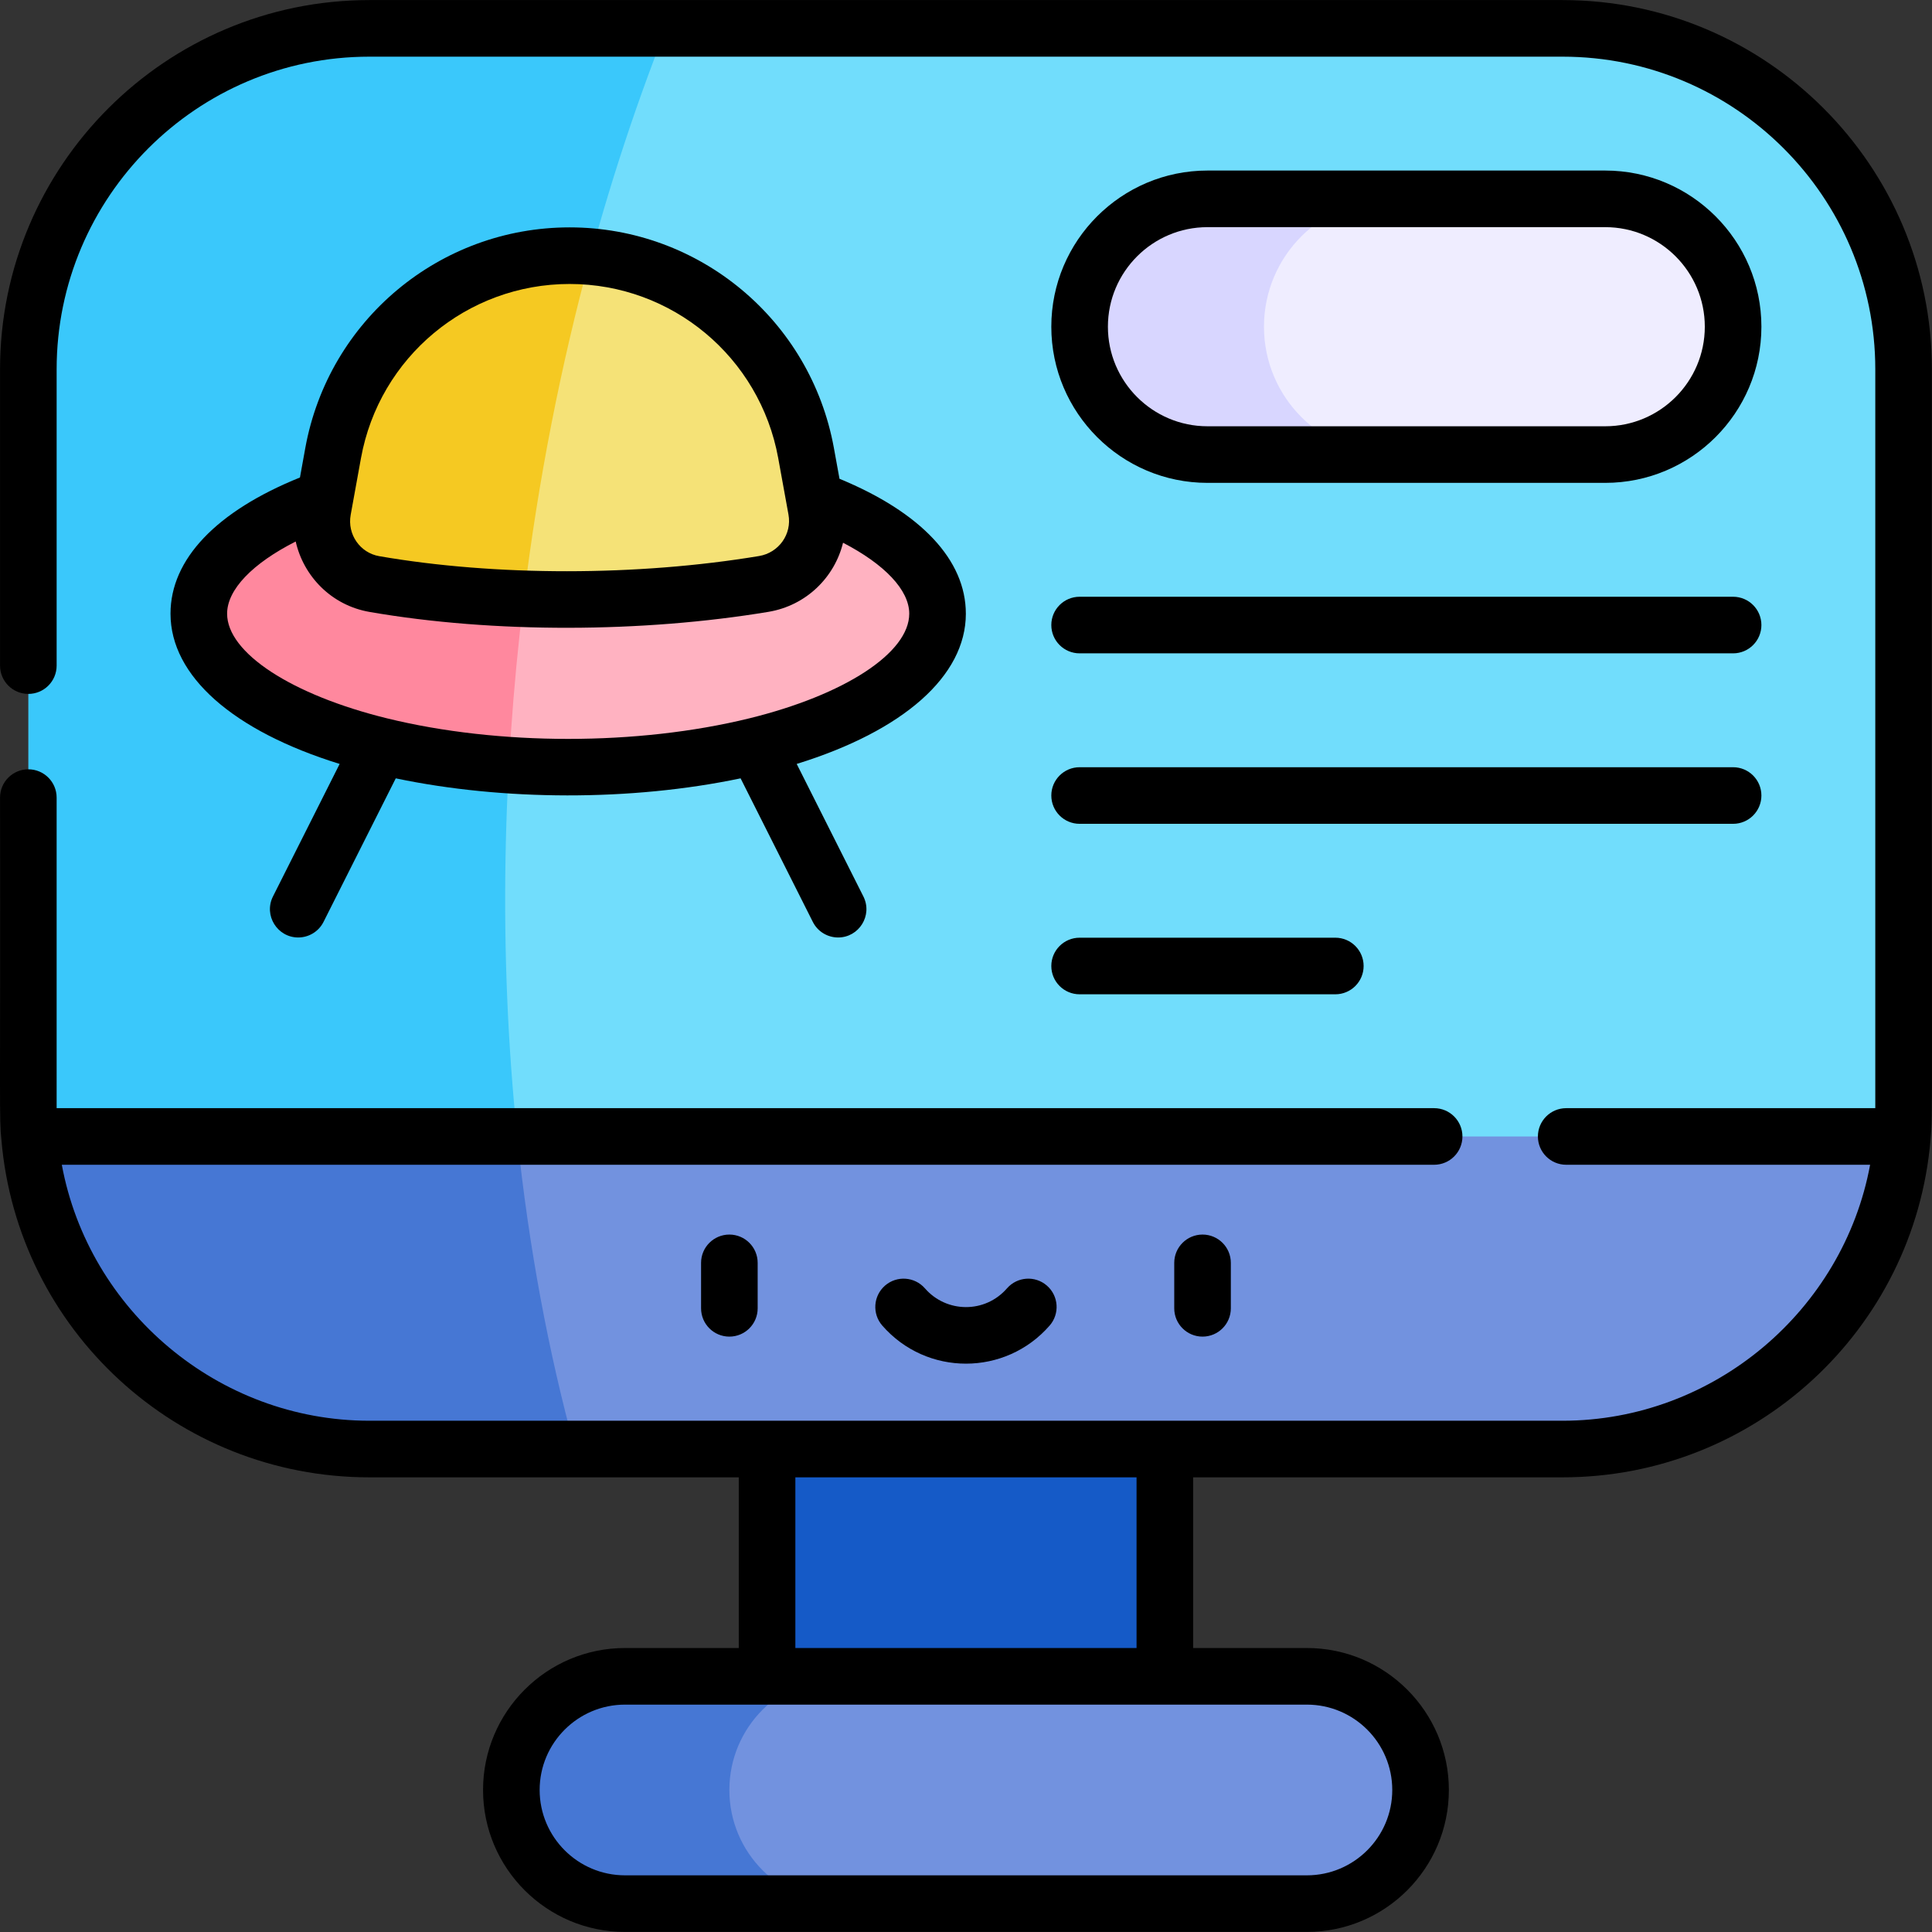
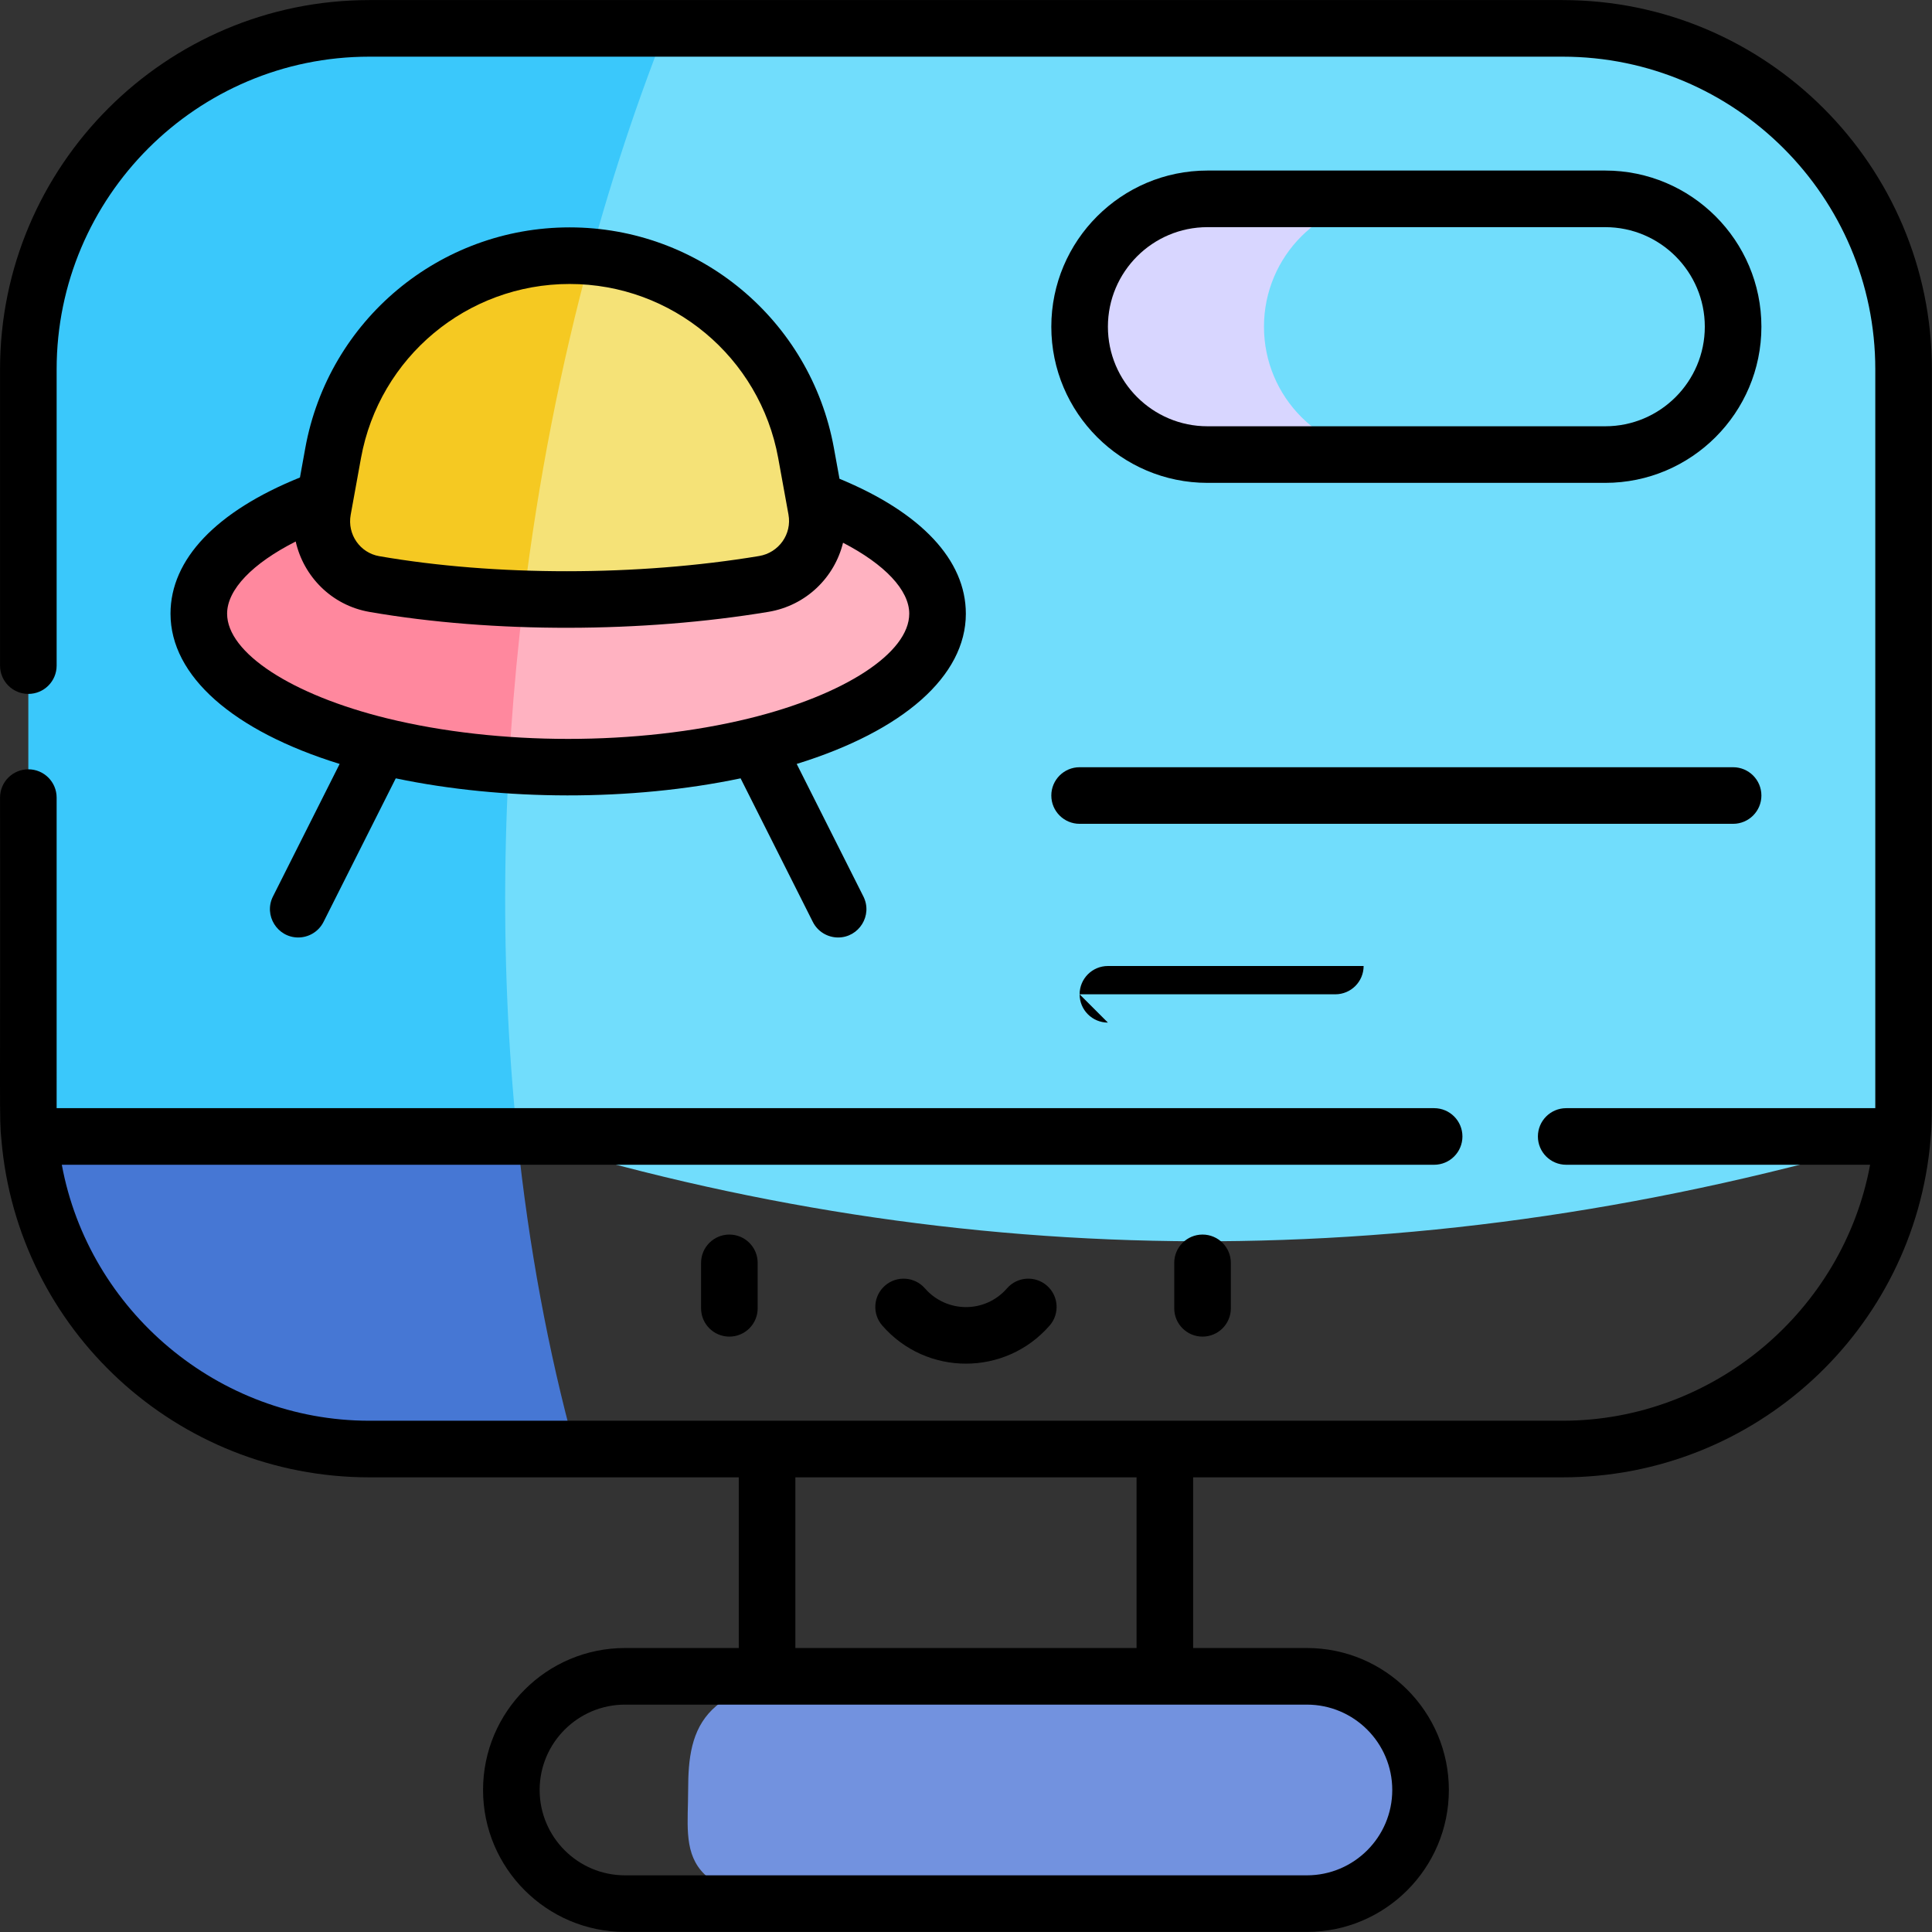
<svg xmlns="http://www.w3.org/2000/svg" width="512" viewBox="0 0 512.04 512.04" height="512" id="Capa_1">
  <rect x="0" y="0" width="512.04" height="512.04" fill="#333333" stroke="none" />
  <g>
    <g>
-       <path fill="#155ac7" d="m203.296 366.464h105.424v95.384h-105.424z" />
      <path fill="#71ddfc" d="m504.508 97.884c0-49.911-40.453-90.364-90.364-90.364h-237.614c-73.266 86.537-97.749 192.477-39.441 293.682 117.588 36.3 239.762 37.776 367.108 0 .58-6.823.209 1.332.311-203.318z" />
      <path fill="#3ac8fb" d="m176.53 7.52h-78.658c-49.911 0-90.364 40.453-90.364 90.364v195.788c0 2.54.1 5.05.311 7.53 43.68 30.973 86.627 23.488 129.269 0-10.04-96.237 3.646-203.269 39.442-293.682z" />
-       <path fill="#efedff" d="m459.326 86.588c0-18.715-15.171-33.886-33.886-33.886h-56.561c-41.375 0-42.755 15.171-42.755 33.886s1.381 33.886 42.755 33.886h56.561c18.727.001 33.886-15.17 33.886-33.886z" />
      <path fill="#d8d6ff" d="m334.993 86.588c0-18.727 15.171-33.886 33.886-33.886h-48.863c-18.727 0-33.886 15.171-33.886 33.886s15.171 33.886 33.886 33.886h48.863c-18.715.001-33.886-15.17-33.886-33.886z" />
      <path fill="#ffb2c1" d="m248.478 162.644c0-12.038-12.601-22.862-32.621-30.302l-73.268-.17c-26.365 21.12-28.954 44.696-7.708 70.61 59.107 3.962 113.597-14.873 113.597-40.138z" />
      <path fill="#ff889e" d="m142.589 132.172-56.474-.131c-20.482 7.45-33.424 18.394-33.424 30.603 0 14.91 19.318 27.952 48.134 35.031 10.288 2.522 21.794 4.285 34.057 5.107 1.286-23.23 3.815-46.813 7.707-70.61z" />
      <path fill="#f5e277" d="m202.413 154.762c9.338-1.556 15.633-10.412 13.936-19.729-3.729-20.515-2.443-13.44-2.721-14.97-5.189-28.471-28.77-49.61-57.147-52.059-28.274 28.525-38.964 58.862-17.682 90.708 22.292.722 44.558-.782 63.614-3.95z" />
      <path fill="#f5c922" d="m88.293 120.063-2.169 11.978h-.01l-.552 3.072c-1.677 9.217 4.438 18.083 13.665 19.679 11.54 2 24.712 3.438 39.571 3.919 3.866-31.602 9.866-61.985 17.682-90.708-33.056-2.853-62.347 19.968-68.187 52.06z" />
      <path fill="#7292df" d="m376.493 474.399c0-16.637-13.484-30.121-30.121-30.121-26.736 0-99.759 0-122.945 0-37.702 0-41.048 13.494-41.048 30.121 0 16.637-4.686 30.121 41.048 30.121h122.945c16.626 0 30.121-13.494 30.121-30.121z" />
-       <path fill="#4677d4" d="m193.306 474.399c0-16.626 13.494-30.121 30.121-30.121-11.212 0-46.813 0-57.783 0-16.627 0-30.121 13.494-30.121 30.121 0 16.637 13.484 30.121 30.121 30.121h57.783c-16.637 0-30.121-13.484-30.121-30.121z" />
-       <path fill="#7292df" d="m414.145 384.035c47.371 0 86.227-36.447 90.052-82.833h-367.108c-20.276 27.797-19.634 55.299 15.309 82.833z" />
      <path fill="#4677d4" d="m7.82 301.202c3.825 46.387 42.682 82.833 90.052 82.833h54.526c-7.076-25.787-12.256-53.573-15.309-82.833z" />
    </g>
    <g>
      <path d="m414.141.02h-316.271c-53.96 0-97.859 43.9-97.859 97.86v78.529c0 4.143 3.357 7.5 7.5 7.5s7.5-3.357 7.5-7.5v-78.529c0-45.689 37.171-82.86 82.859-82.86h316.271c45.694 0 82.87 37.171 82.87 82.86 0 10.499-.001 183.425-.001 195.819h-81.919c-4.143 0-7.5 3.357-7.5 7.5s3.357 7.5 7.5 7.5h80.547c-7.141 38.639-41.464 67.84-81.497 67.84-34.551 0-277.7-.001-316.271 0-40.031 0-74.349-29.194-81.488-67.84h363.708c4.143 0 7.5-3.357 7.5-7.5s-3.357-7.5-7.5-7.5h-365.079c-.001-103.126-.001-78.214-.001-82.31 0-4.143-3.357-7.5-7.5-7.5s-7.5 3.357-7.5 7.5c.11 83.004-.258 84.947.357 90.635 4.262 50.431 46.544 89.514 97.502 89.514h97.926v45.238h-30.151c-20.744 0-37.621 16.877-37.621 37.621s16.877 37.621 37.621 37.621h180.728c20.744 0 37.621-16.877 37.621-37.621s-16.877-37.621-37.621-37.621h-30.151v-45.238h97.92c50.868 0 93.25-39.004 97.515-89.532.673-7.976.231 1.433.355-204.127 0-53.959-43.905-97.859-97.87-97.859zm-112.92 436.758h-90.425v-45.243h90.425zm67.772 37.621c0 12.474-10.147 22.621-22.621 22.621h-180.728c-12.474 0-22.621-10.147-22.621-22.621s10.147-22.621 22.621-22.621h180.728c12.474 0 22.621 10.147 22.621 22.621z" />
      <path d="m255.978 162.644c0-14.226-11.851-26.825-33.487-35.753-.018-.101-1.584-8.718-1.485-8.173-6.173-33.872-35.63-58.456-70.041-58.456-34.427 0-63.888 24.585-70.052 58.465l-1.417 7.824c-22.164 8.948-34.307 21.669-34.307 36.093 0 16.526 16.571 31.079 44.827 39.821l-17.672 35.123c-2.518 5.006 1.157 10.873 6.694 10.873 2.744 0 5.388-1.513 6.706-4.131l19.143-38.045c28.415 5.96 62.325 6.096 91.391 0l19.142 38.046c1.318 2.618 3.962 4.131 6.706 4.131 5.537 0 9.213-5.867 6.694-10.873l-17.671-35.123c28.257-8.742 44.829-23.296 44.829-39.822zm-105.012-87.382c27.16 0 50.411 19.407 55.283 46.142-.024-.13 2.568 14.132 2.721 14.973.946 5.188-2.563 10.116-7.786 10.987-32.254 5.36-69.889 5.375-100.678.038-5.068-.876-8.507-5.763-7.562-10.96.299-1.646 2.43-13.39 2.729-15.036 4.865-26.738 28.119-46.144 55.293-46.144zm47.593 115.129c-29.593 7.254-66.358 7.253-95.945.001-25.374-6.233-42.423-17.384-42.423-27.748 0-6.398 6.754-13.346 18.181-19.129 2.05 9.132 9.394 16.906 19.575 18.667 32.946 5.71 72.482 5.499 105.699-.021 10.063-1.677 17.548-9.172 19.787-18.318 11.034 5.718 17.546 12.542 17.546 18.801-.001 10.364-17.049 21.515-42.42 27.747z" />
      <path d="m320.016 127.974h105.424c22.82 0 41.386-18.565 41.386-41.386s-18.565-41.387-41.386-41.387h-105.424c-22.82 0-41.386 18.566-41.386 41.387s18.565 41.386 41.386 41.386zm0-67.772h105.424c14.549 0 26.386 11.837 26.386 26.387 0 14.549-11.837 26.386-26.386 26.386h-105.424c-14.549 0-26.386-11.837-26.386-26.386 0-14.55 11.837-26.387 26.386-26.387z" />
-       <path d="m286.13 173.157h173.196c4.143 0 7.5-3.357 7.5-7.5s-3.357-7.5-7.5-7.5h-173.196c-4.143 0-7.5 3.357-7.5 7.5s3.357 7.5 7.5 7.5z" />
      <path d="m286.13 218.338h173.196c4.143 0 7.5-3.357 7.5-7.5s-3.357-7.5-7.5-7.5h-173.196c-4.143 0-7.5 3.357-7.5 7.5s3.357 7.5 7.5 7.5z" />
-       <path d="m286.13 263.52h67.772c4.143 0 7.5-3.357 7.5-7.5s-3.357-7.5-7.5-7.5h-67.772c-4.143 0-7.5 3.357-7.5 7.5s3.357 7.5 7.5 7.5z" />
+       <path d="m286.13 263.52h67.772c4.143 0 7.5-3.357 7.5-7.5h-67.772c-4.143 0-7.5 3.357-7.5 7.5s3.357 7.5 7.5 7.5z" />
      <path d="m185.806 334.697v12.048c0 4.143 3.357 7.5 7.5 7.5s7.5-3.357 7.5-7.5v-12.048c0-4.143-3.357-7.5-7.5-7.5s-7.5 3.357-7.5 7.5z" />
      <path d="m311.211 334.697v12.048c0 4.143 3.357 7.5 7.5 7.5s7.5-3.357 7.5-7.5v-12.048c0-4.143-3.357-7.5-7.5-7.5s-7.5 3.357-7.5 7.5z" />
      <path d="m266.881 341.456c-5.816 6.674-16.024 6.565-21.745 0-2.723-3.122-7.461-3.447-10.582-.727-3.122 2.722-3.448 7.459-.727 10.582 11.75 13.481 32.635 13.455 44.362 0 2.722-3.123 2.396-7.86-.727-10.582s-7.86-2.397-10.581.727z" />
    </g>
  </g>
</svg>